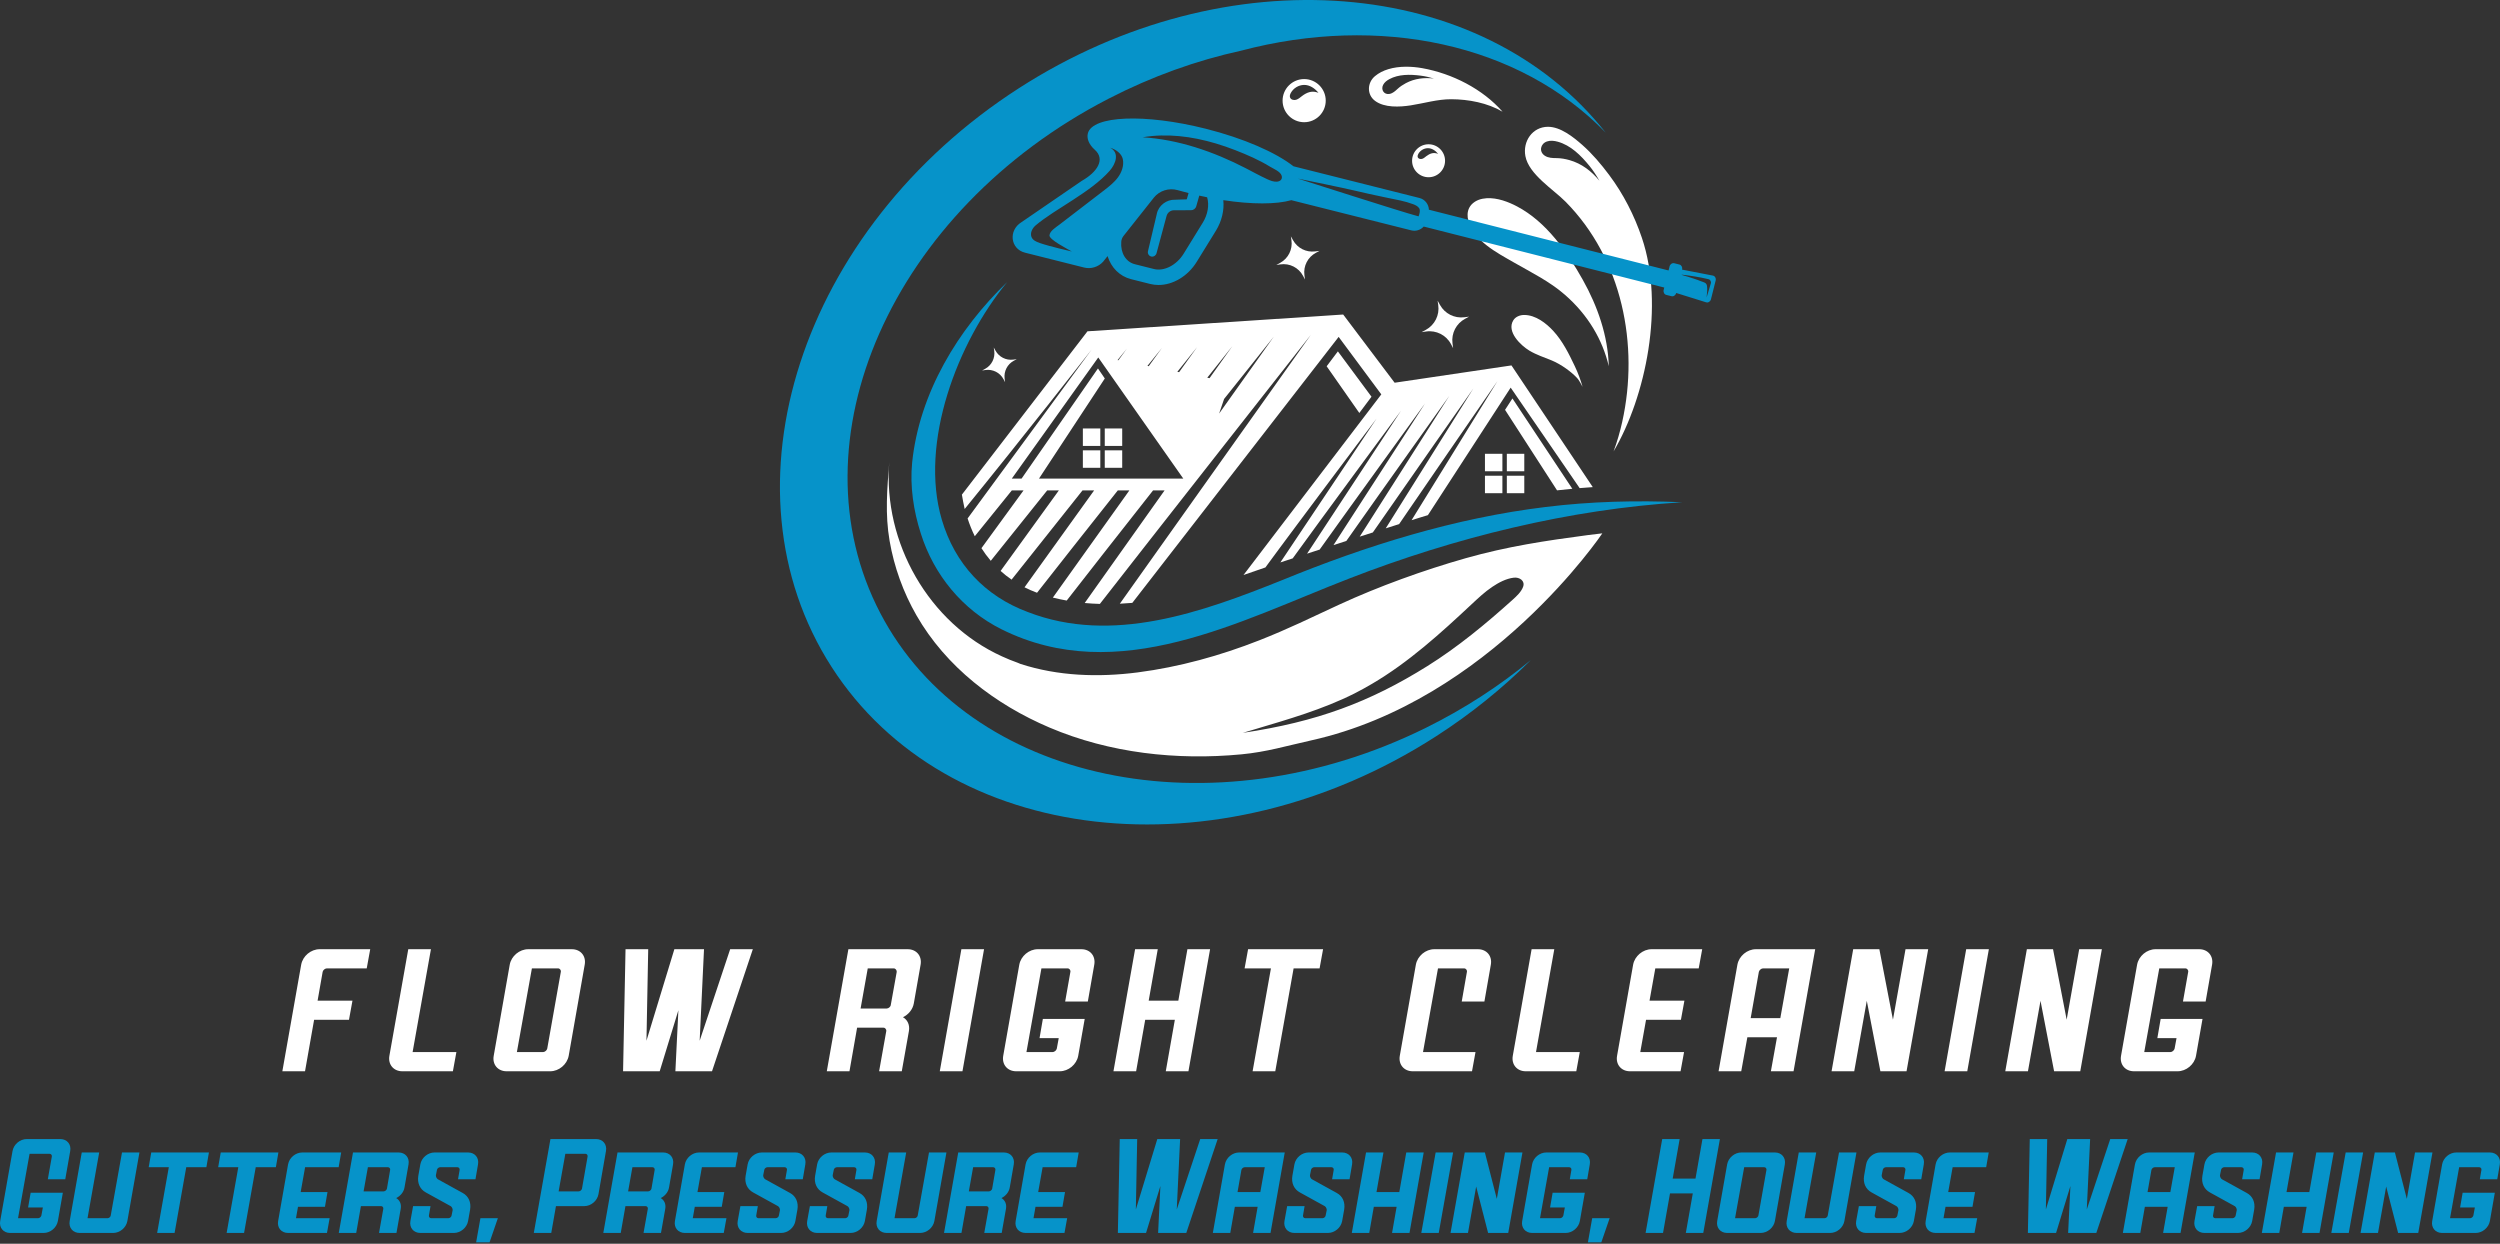
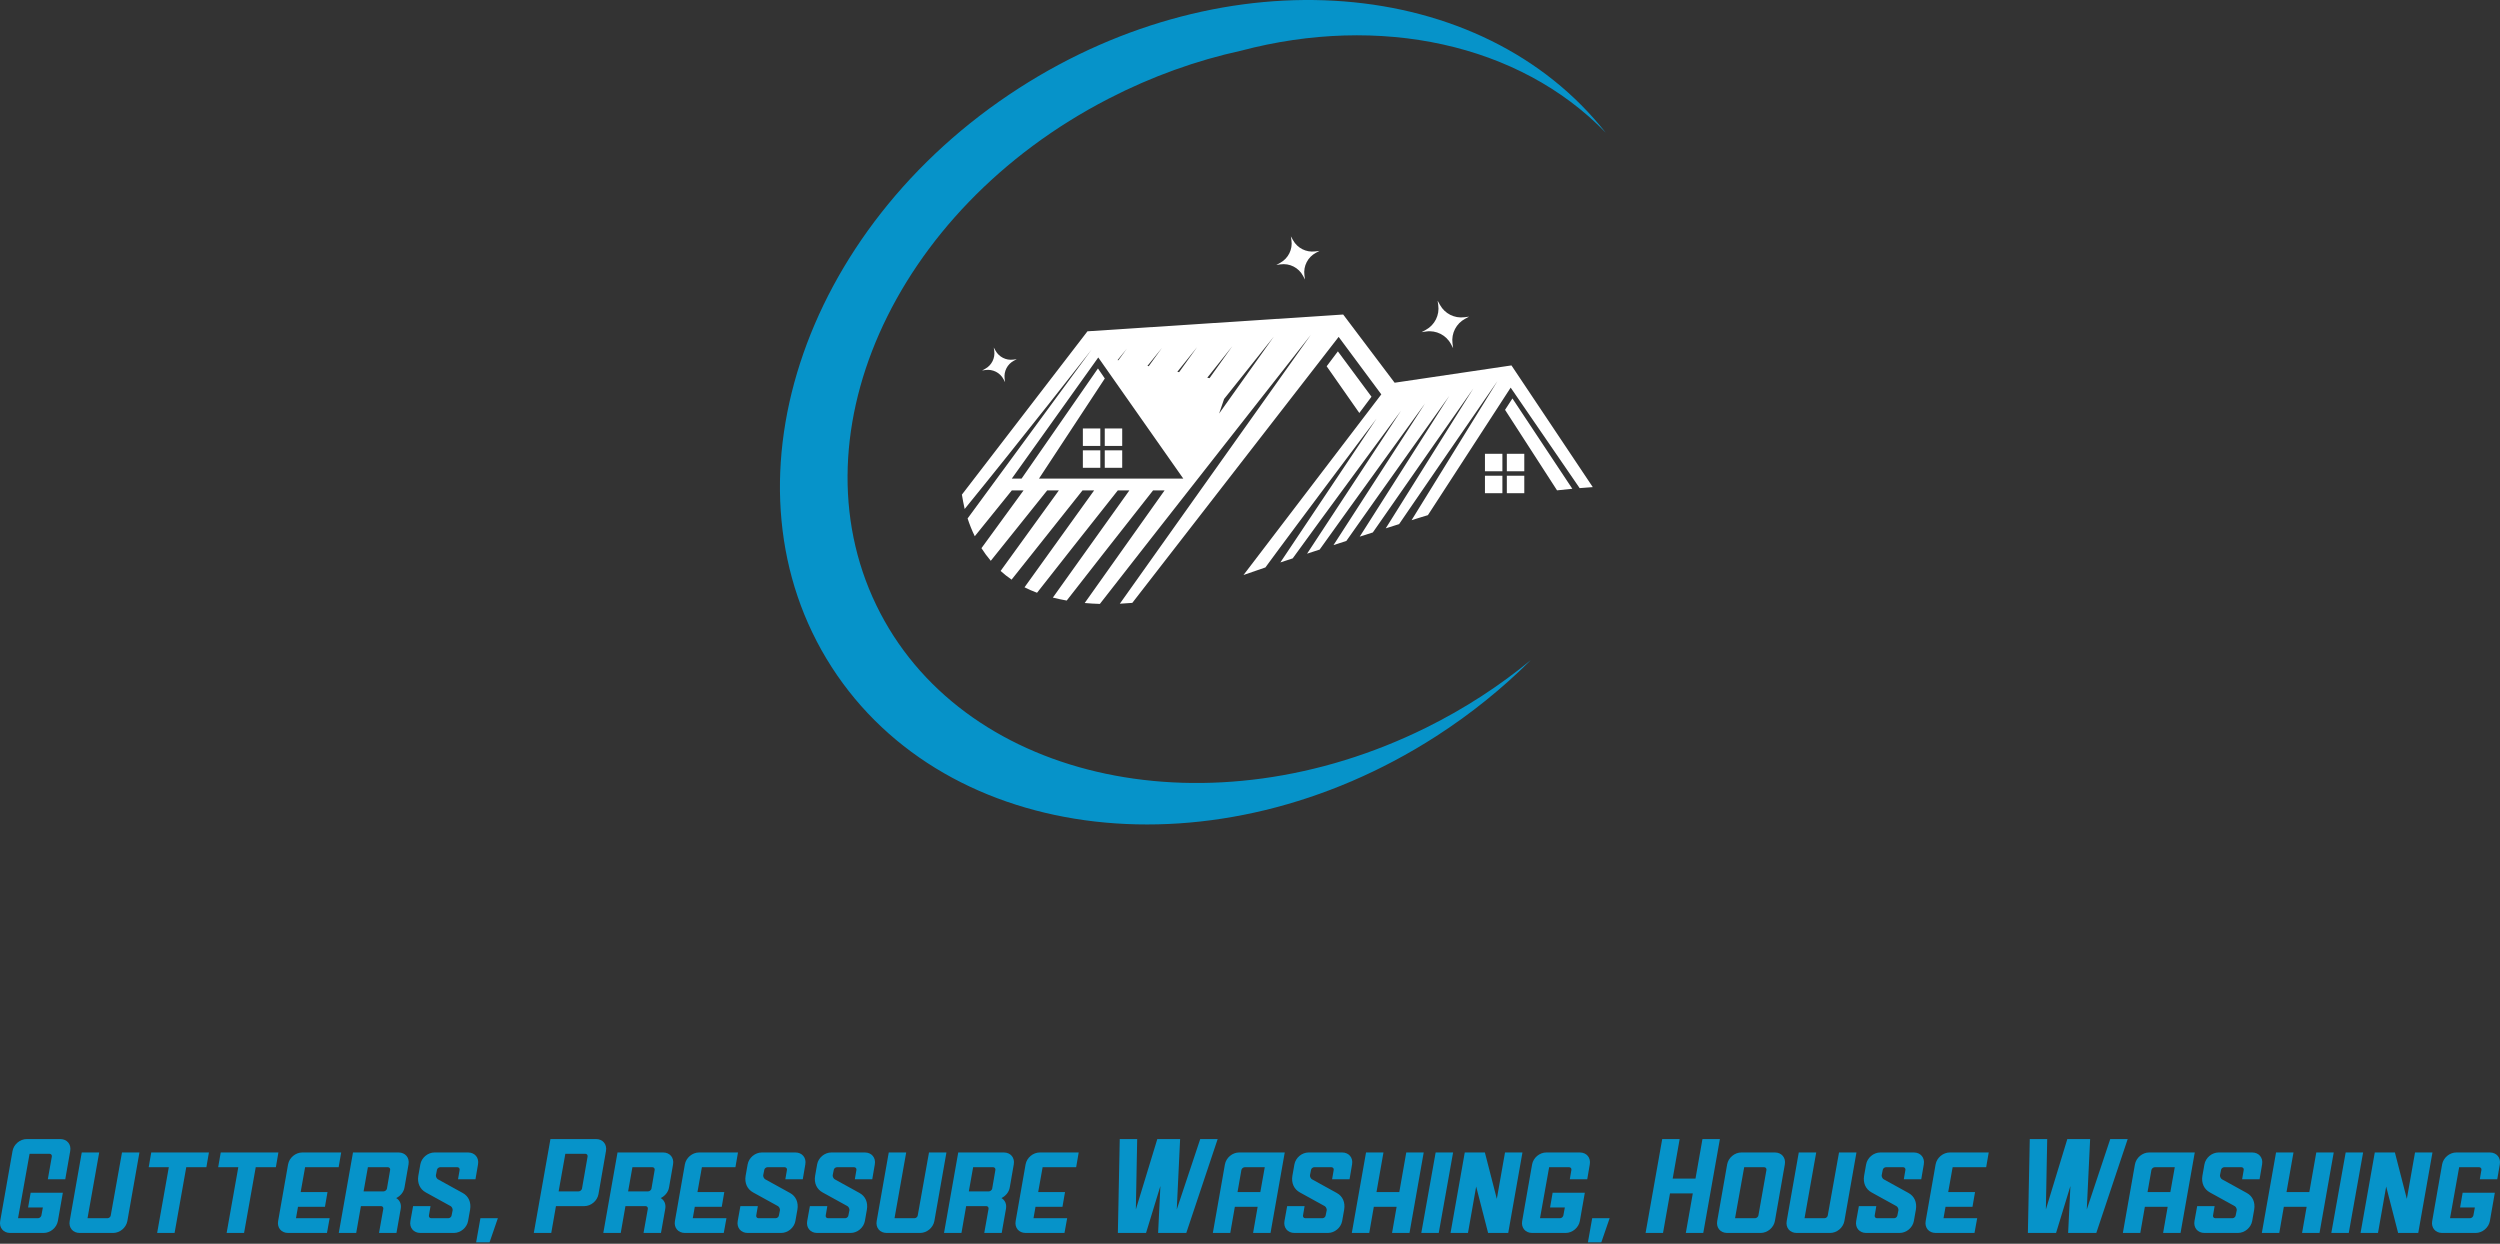
<svg xmlns="http://www.w3.org/2000/svg" width="400" height="199" viewBox="0 0 400 199" fill="none">
  <rect x="0" y="0" width="400" height="199" fill="#333333" stroke="none" />
-   <path d="M253.249 44.774C250.717 40.259 247.417 35.501 242.732 33.029C242.574 32.944 242.405 32.859 242.232 32.775C240.722 32.053 238.918 31.479 237.224 31.796C236.344 31.958 235.484 32.451 235.079 33.247C234.759 33.87 234.748 34.62 234.932 35.297C235.809 38.54 239.521 40.442 242.194 41.977C244.994 43.587 247.931 45.02 250.378 47.158C254.094 50.395 256.404 54.36 257.405 58.59C257.278 53.726 255.608 48.986 253.249 44.774ZM251.967 58.587C251.026 56.611 250.037 54.596 248.544 52.969C247.378 51.694 245.694 50.402 243.881 50.395C243.197 50.391 242.475 50.673 242.123 51.258C241.014 53.078 243.321 55.269 244.698 56.1C245.853 56.794 247.061 57.164 248.304 57.681C249.801 58.305 251.456 59.516 252.361 60.513C252.654 60.83 253.066 61.598 253.21 61.897C252.893 60.76 252.47 59.647 251.967 58.587ZM228.571 23.083C227.113 23.083 225.933 24.266 225.933 25.721C225.933 27.179 227.113 28.358 228.571 28.358C230.029 28.358 231.209 27.179 231.209 25.721C231.209 24.266 230.029 23.083 228.571 23.083ZM229.113 24.527C228.786 24.604 228.487 24.777 228.219 24.981C228.004 25.146 227.796 25.34 227.536 25.418C227.275 25.495 226.937 25.411 226.842 25.157C226.778 24.985 226.838 24.791 226.926 24.629C227.219 24.09 227.81 23.727 228.423 23.71C229.106 23.689 229.684 24.111 230.103 24.615C229.772 24.502 229.462 24.442 229.113 24.527ZM208.666 12.651C206.76 12.651 205.214 14.197 205.214 16.102C205.214 18.008 206.76 19.554 208.666 19.554C210.571 19.554 212.117 18.008 212.117 16.102C212.117 14.197 210.571 12.651 208.666 12.651ZM209.574 14.725C209.12 14.835 208.704 15.074 208.331 15.359C208.028 15.588 207.743 15.856 207.38 15.965C207.017 16.074 206.545 15.958 206.412 15.602C206.32 15.363 206.408 15.092 206.531 14.866C206.936 14.116 207.76 13.612 208.613 13.588C209.564 13.56 210.37 14.144 210.955 14.845C210.497 14.69 210.064 14.606 209.574 14.725ZM227.585 10.911C225.909 10.608 223.876 10.534 222.123 11.07C221.337 11.309 220.608 11.668 219.992 12.186C218.752 13.225 218.661 15.134 220.006 16.138C221.527 17.268 223.954 17.127 225.708 16.86C227.863 16.525 230.015 15.866 232.206 15.877C234.977 15.888 237.999 16.458 240.412 17.877C237.21 14.222 232.339 11.767 227.585 10.911ZM224.951 13.296C224.475 13.549 224.007 13.855 223.612 14.222C223.239 14.567 222.848 14.93 222.33 15.028C221.432 15.194 220.9 14.334 221.309 13.567C221.52 13.162 221.904 12.873 222.306 12.658C223.045 12.26 223.859 12.07 224.69 12.003C225.57 11.929 226.469 11.996 227.317 12.105C227.983 12.186 228.705 12.352 229.434 12.566C227.881 12.387 226.356 12.552 224.951 13.296ZM258.172 72.223C263.339 63.478 266.35 48.859 262.705 38.058C261.49 34.462 259.736 31.028 257.461 27.989C256.172 26.267 254.774 24.604 253.157 23.181C251.724 21.921 249.678 20.276 247.66 20.286C245.17 20.304 243.616 22.632 244.064 24.985C244.613 27.897 248.526 30.292 250.498 32.282C259.539 41.425 262.296 55.188 259.553 67.511C259.197 69.11 258.739 70.688 258.172 72.223ZM251.118 25.619C250.456 25.432 249.755 25.305 249.065 25.298C248.417 25.291 247.737 25.287 247.17 24.914C246.194 24.273 246.459 22.995 247.512 22.635C248.061 22.445 248.67 22.516 249.234 22.671C250.266 22.956 251.188 23.498 252.016 24.174C252.893 24.889 253.664 25.749 254.358 26.605C254.9 27.277 255.422 28.073 255.908 28.922C254.629 27.376 253.073 26.171 251.118 25.619Z" fill="white" />
  <path d="M240.383 75.405H237.592V72.613H240.383V75.405ZM237.592 78.907H240.383V76.115H237.592V78.907ZM241.988 63.752L240.808 65.576L249.126 78.456C249.97 78.362 250.787 78.277 251.572 78.203L241.988 63.752ZM241.094 78.907H243.886V76.115H241.094V78.907ZM243.886 72.613H241.094V75.405H243.886V72.613ZM153.902 79.142L173.996 53.008L214.91 50.324L223.141 61.236L241.834 58.467L254.845 77.939C254.183 77.982 253.478 78.036 252.742 78.098L241.708 62.02L228.465 82.424C228.091 82.534 227.72 82.646 227.352 82.761C226.879 82.908 226.375 83.066 225.85 83.23L239.584 60.988C239.566 61.013 239.542 61.048 239.51 61.094C239.478 61.14 239.44 61.196 239.394 61.263C239.271 61.439 239.101 61.686 238.894 61.989C238.841 62.066 238.785 62.147 238.725 62.232C238.464 62.612 238.151 63.063 237.795 63.581C237.746 63.651 237.7 63.718 237.65 63.788C237.495 64.017 237.33 64.253 237.161 64.5C237.083 64.612 237.002 64.729 236.921 64.848C236.587 65.334 236.224 65.859 235.847 66.409C235.794 66.483 235.742 66.56 235.689 66.638C235.027 67.595 234.312 68.634 233.562 69.726C233.463 69.867 233.368 70.008 233.269 70.149C232.963 70.593 232.653 71.047 232.336 71.505C232.273 71.596 232.209 71.688 232.146 71.779C232.118 71.822 232.089 71.868 232.058 71.91C231.959 72.051 231.864 72.192 231.765 72.332C229.695 75.347 227.497 78.545 225.563 81.366C225.384 81.626 225.204 81.887 225.032 82.141C224.624 82.736 224.233 83.308 223.857 83.858C223.169 84.075 222.452 84.302 221.717 84.536L235.724 62.175C235.11 63.049 225.044 77.408 219.652 85.193C218.962 85.413 218.262 85.637 217.555 85.864L231.882 63.345C231.439 63.963 220.601 79.169 215.415 86.552C214.729 86.772 214.043 86.993 213.36 87.214L228.022 64.528C227.569 65.156 215.944 81.193 211.142 87.933C210.46 88.154 209.789 88.373 209.13 88.588L224.162 65.715C223.69 66.356 210.999 83.557 206.83 89.341C206.148 89.565 205.487 89.783 204.857 89.992L220.238 66.99C220.217 67.018 220.193 67.049 220.161 67.088C220.133 67.127 220.105 67.169 220.069 67.215C219.816 67.55 219.379 68.131 218.809 68.891C218.692 69.043 218.573 69.205 218.446 69.37C218.227 69.666 217.991 69.98 217.738 70.314C217.689 70.381 217.639 70.448 217.586 70.515C217.527 70.6 217.463 70.684 217.396 70.772C217.301 70.895 217.21 71.022 217.111 71.149C216.935 71.385 216.752 71.628 216.565 71.882C216.449 72.033 216.329 72.192 216.213 72.35C215.973 72.667 215.73 72.991 215.48 73.326C215.417 73.41 215.354 73.495 215.29 73.579C215.1 73.829 214.91 74.086 214.713 74.35C214.385 74.784 214.054 75.227 213.716 75.678C213.677 75.734 213.635 75.791 213.593 75.844C213.431 76.058 213.265 76.28 213.103 76.499C213.064 76.552 213.026 76.604 212.983 76.657C212.846 76.84 212.709 77.023 212.571 77.207C212.434 77.39 212.297 77.573 212.156 77.76C211.916 78.08 211.673 78.404 211.434 78.728C211.328 78.865 211.222 79.01 211.113 79.151C211.011 79.288 210.905 79.429 210.803 79.57C210.49 79.989 210.173 80.412 209.867 80.82C209.729 81.003 209.592 81.186 209.454 81.373C208.821 82.218 208.211 83.039 207.648 83.793C207.584 83.88 207.517 83.965 207.454 84.053C206.387 85.483 205.425 86.775 204.651 87.822C204.563 87.945 204.471 88.064 204.387 88.181C204.179 88.459 204.027 88.667 203.929 88.801C203.848 88.913 203.767 89.019 203.689 89.125C203.591 89.255 203.541 89.325 203.538 89.329C203.464 89.431 203.39 89.533 203.319 89.628C203.112 89.91 202.964 90.111 202.869 90.241C202.809 90.326 202.749 90.406 202.692 90.484C202.603 90.607 202.531 90.707 202.471 90.788C200.953 91.299 199.734 91.719 198.96 92.002L221.009 63.1L214.184 53.902L181.168 96.461C180.511 96.52 179.845 96.563 179.174 96.594L209.743 53.562C209.743 53.562 182.837 87.809 175.98 96.626C175.174 96.603 174.364 96.556 173.551 96.481L186.332 78.467H184.488C179.127 85.277 173.863 91.981 170.675 96.088C169.934 95.955 169.194 95.802 168.456 95.615L180.699 78.467H178.847C173.852 84.771 168.987 90.927 165.926 94.842C165.217 94.579 164.551 94.286 163.922 93.968L175.06 78.467H173.2C168.914 83.839 164.765 89.054 161.854 92.741C161.22 92.305 160.635 91.839 160.095 91.351L169.416 78.467H167.547C164.261 82.558 161.078 86.527 158.523 89.73C157.966 89.075 157.471 88.397 157.032 87.707L163.766 78.467H161.888C159.815 81.029 157.795 83.528 155.964 85.798C155.495 84.839 155.118 83.879 154.816 82.951L174.654 55.938C174.654 55.938 163.426 70.296 154.346 81.438C154.204 80.822 153.99 79.69 153.902 79.142ZM203.797 53.879C203.797 53.879 199.638 59.066 195.859 63.828L195.057 66.171L203.797 53.879ZM193.163 60.434C193.285 60.458 193.405 60.481 193.523 60.505L197.168 55.398C197.168 55.398 195.611 57.355 193.163 60.434ZM188.372 59.488C188.467 59.507 188.562 59.526 188.657 59.545L191.54 55.533C191.54 55.533 190.331 57.042 188.372 59.488ZM183.587 58.548C183.657 58.562 183.728 58.575 183.798 58.589L185.911 55.668C185.911 55.668 185.041 56.746 183.587 58.548ZM178.809 57.615C178.854 57.623 178.899 57.632 178.943 57.641L180.283 55.803C180.283 55.803 179.744 56.466 178.809 57.615ZM175.722 57.195L161.888 76.576H163.451L175.672 58.954L176.77 60.557L166.238 76.576H189.327L175.722 57.195ZM176.761 71.347H179.553V68.555H176.761V71.347ZM214.061 56.219L212.265 58.602L217.491 66.077L219.44 63.476L214.061 56.219ZM173.258 71.347H176.05V68.555H173.258V71.347ZM173.258 74.849H176.05V72.058H173.258V74.849ZM176.761 74.849H179.553V72.058H176.761V74.849Z" fill="white" />
  <path d="M228.159 116.441C234.325 113.391 239.936 109.729 244.926 105.615C240.457 110.084 235.389 114.194 229.761 117.815C194.771 140.323 151.474 135.35 133.054 106.71C114.628 78.067 128.053 36.608 163.043 14.1C196.339 -7.32 237.157 -3.851 256.908 21.221C243.095 6.947 220.713 2.241 198.54 8.119C191.454 9.669 184.322 12.208 177.388 15.783C142.623 33.695 126.493 70.597 140.841 98.089C155.01 125.239 193.88 133.399 228.159 116.441Z" fill="#0693C9" />
-   <path d="M161.141 45.143C153.197 54.769 147.061 70.828 150.685 83.132C152.77 90.213 157.555 95.359 164.436 97.919C177.954 103.169 192.356 97.946 205.124 92.829C218.626 87.291 232.773 82.881 247.305 81.117C254.558 80.222 261.865 80.041 269.155 80.359C251.062 81.475 232.716 86.016 215.853 92.573C198.392 99.325 178.904 110 160.227 100.676C154 97.568 149.417 91.977 147.333 85.373C146.159 81.729 145.57 77.796 145.943 74.011C147.085 62.917 153.275 52.686 161.141 45.143ZM274.503 44.894L273.756 47.873C273.661 48.246 273.313 48.472 272.989 48.373L268.188 46.877V46.887C268.097 47.246 267.762 47.475 267.445 47.394L266.6 47.183C266.28 47.102 266.096 46.746 266.188 46.383L266.28 46.007L227.793 36.248C227.31 36.786 226.553 37.047 225.806 36.857L206.609 32.028C204.203 32.712 200.294 32.722 195.73 32.025C195.895 33.645 195.48 35.402 194.546 36.913L191.475 41.893C190.052 44.2 187.675 45.598 185.365 45.598C184.914 45.598 184.467 45.545 184.027 45.433L180.97 44.665C179.135 44.203 177.775 42.805 177.212 40.974L176.5 41.872C175.74 42.714 174.553 43.08 173.471 42.809L164.001 40.428C161.659 39.84 161.307 36.871 163.424 35.557L173.077 28.943C175.606 27.506 176.87 25.478 175.166 23.963C174.197 23.1 173.855 22.132 174.056 21.343C174.771 18.49 183.202 18.152 192.884 20.589C199.016 22.128 204.172 24.414 206.954 26.605L227.109 31.676C227.997 31.898 228.592 32.68 228.624 33.553L266.97 43.274L267.132 42.626C267.223 42.266 267.554 42.038 267.875 42.118L268.72 42.33C269.037 42.411 269.224 42.77 269.132 43.129L269.129 43.14L274.066 44.094C274.397 44.158 274.598 44.524 274.503 44.894ZM178.871 28.38C179.487 27.541 179.867 26.471 179.649 25.453C179.462 24.569 178.525 23.886 177.617 23.636C179.152 24.432 178.55 26.189 177.55 27.323C174.479 30.81 168.83 33.409 165.702 36.061C165.174 36.508 164.787 37.262 165.033 37.906C165.234 38.438 165.822 38.695 166.361 38.882C167.97 39.438 171.295 40.196 171.499 40.241C170.608 39.734 167.875 38.333 167.914 37.663C167.956 36.969 168.953 36.367 169.502 35.945C171.746 34.222 174.352 32.222 176.595 30.5C177.419 29.866 178.254 29.218 178.871 28.38ZM193.141 31.564C192.725 31.483 192.306 31.391 191.884 31.299L191.405 32.993C191.299 33.377 190.95 33.631 190.574 33.634L187.739 33.645C187.221 33.684 186.763 34.071 186.643 34.585L186.548 34.934L185.048 40.505C184.956 40.858 184.615 41.111 184.255 41.055C183.84 40.992 183.579 40.59 183.674 40.196L185.013 34.547L185.094 34.191C185.372 32.874 186.657 31.905 188.003 31.958C188.232 31.944 188.851 31.933 189.091 31.919C189.091 31.919 189.492 31.909 189.883 31.895L190.169 30.891C189.584 30.739 189.006 30.584 188.443 30.426C187.027 30.021 185.509 30.496 184.594 31.648L184.576 31.673L179.765 37.748C179.554 38.016 179.427 38.336 179.402 38.674C179.258 40.463 180.131 41.911 181.572 42.273L184.629 43.041C186.256 43.453 188.249 42.425 189.376 40.601L192.447 35.621C193.247 34.325 193.507 32.81 193.141 31.564ZM205.073 28.133C204.876 27.439 203.795 27.027 203.214 26.672C201.453 25.59 199.54 24.763 197.614 24.013C196.596 23.618 195.557 23.255 194.504 22.945C190.676 21.808 186.664 21.304 182.818 21.966C188.542 22.312 194.173 24.259 199.325 26.918C200.456 27.503 201.565 28.119 202.721 28.654C203.217 28.883 203.752 29.105 204.288 29.07C204.837 29.035 205.225 28.679 205.073 28.133ZM227.067 33.314C226.849 32.99 226.472 32.81 226.106 32.673C224.753 32.162 223.524 31.972 221.675 31.585C220.038 31.243 218.213 30.852 216.586 30.458C215.241 30.134 208.338 28.711 207.651 28.573C208.69 28.88 223.915 33.803 226.972 34.62C227.134 34.201 227.286 33.638 227.067 33.314ZM273.344 44.665C271.925 44.33 270.481 44.105 269.034 43.939C269.034 44.006 269.735 44.175 270.051 44.274C270.393 44.383 270.735 44.489 271.076 44.605C271.429 44.721 271.781 44.844 272.122 44.985C272.605 45.179 273.045 45.193 273.123 45.771C273.193 46.285 273.123 46.95 273.056 47.599C273.056 47.599 273.623 45.693 273.728 45.362C273.827 45.063 273.651 44.739 273.344 44.665Z" fill="#0693C9" />
-   <path d="M254.087 85.61C247.23 86.519 241.186 87.424 234.505 89.315C227.828 91.21 220.576 93.83 214.286 96.732C209.729 98.838 206.179 100.606 201.502 102.445C195.258 104.899 188.686 106.724 182.047 107.583C175.768 108.393 169.309 108.189 163.272 106.227C163.121 106.157 162.976 106.097 162.857 106.051C161.994 105.737 161.124 105.403 160.3 105.012C148.614 99.705 141.257 86.804 142.282 73.967C141.94 78.249 141.595 82.268 142.338 86.55C143.06 90.72 144.515 94.753 146.617 98.426C151.351 106.702 159.243 112.718 167.921 116.409C177.546 120.501 188.267 121.681 198.628 120.695C202.65 120.314 205.848 119.339 209.793 118.462C238.422 112.098 256.373 85.335 256.373 85.335C256.373 85.335 254.679 85.529 254.087 85.61ZM243.694 93.9C243.388 94.718 242.655 95.39 242.021 95.961C237.756 99.803 233.231 103.547 228.36 106.586C219.161 112.33 210.729 115.49 198.84 117.258C199.466 117.071 200.093 116.888 200.72 116.701C206.14 115.081 211.627 113.514 216.699 110.964C217.657 110.481 218.594 109.957 219.52 109.414C225.387 105.973 230.515 101.307 235.46 96.679C236.509 95.7 237.555 94.711 238.746 93.908C239.76 93.224 240.993 92.562 242.229 92.425C243.116 92.326 244.057 92.925 243.694 93.9Z" fill="white" />
  <path d="M230.018 48.105L230.401 48.794C231.17 50.18 232.704 50.958 234.277 50.762L235.059 50.664L234.432 50.997C233.003 51.755 232.193 53.319 232.399 54.924L232.5 55.706L232.168 55.076C231.4 53.616 229.794 52.801 228.163 53.042L227.459 53.147L228.149 52.766C229.566 51.986 230.351 50.409 230.119 48.808L230.018 48.105ZM159.077 56.116C159.246 57.284 158.673 58.434 157.639 59.004L157.135 59.281L157.649 59.205C158.84 59.029 160.012 59.624 160.572 60.689L160.814 61.148L160.74 60.578C160.59 59.407 161.181 58.266 162.223 57.713L162.681 57.47L162.11 57.541C160.963 57.685 159.844 57.116 159.282 56.106L159.003 55.603L159.077 56.116ZM206.631 38.449C206.842 39.906 206.128 41.34 204.839 42.05L204.21 42.396L204.851 42.302C206.335 42.082 207.797 42.824 208.495 44.152L208.797 44.725L208.706 44.013C208.518 42.554 209.254 41.13 210.555 40.441L211.126 40.138L210.414 40.227C208.983 40.406 207.587 39.697 206.887 38.437L206.539 37.81L206.631 38.449Z" fill="white" />
-   <path d="M48.188 154.356L45.176 171.404H48.804L50.256 163.17H55.836L56.394 160.108H50.814L51.623 155.5C51.673 155.221 52.009 154.942 52.288 154.942H58.677L59.235 151.873H51.143C49.748 151.873 48.439 152.96 48.188 154.356ZM64.371 171.404H72.463L73.021 168.335H66.017L68.95 151.873H65.323L62.304 168.922C62.053 170.317 62.976 171.404 64.371 171.404ZM81.055 171.404H88.03C89.425 171.404 90.735 170.317 90.992 168.922L93.553 154.356C93.811 152.96 92.888 151.873 91.493 151.873H84.518C83.123 151.873 81.806 152.96 81.556 154.356L78.995 168.922C78.737 170.317 79.66 171.404 81.055 171.404ZM86.886 168.335H82.701L85.104 154.942H89.29C89.569 154.942 89.79 155.221 89.733 155.5L87.558 167.777C87.501 168.056 87.165 168.335 86.886 168.335ZM99.692 171.404H105.551L108.542 161.639L108.062 171.404H113.922L120.453 151.873H116.826L111.947 166.518L112.641 151.873H107.898L103.434 166.518L103.713 151.873H100.085L99.692 171.404ZM132.287 171.404H135.914L137.137 164.429H141.351C141.63 164.429 141.852 164.708 141.802 164.987L140.657 171.404H144.284L145.429 164.958C145.593 163.985 145.2 163.17 144.477 162.755C145.343 162.333 146.037 161.524 146.209 160.551L147.296 154.356C147.547 152.96 146.624 151.873 145.229 151.873H135.742L132.287 171.404ZM141.88 161.36H137.695L138.84 154.942H142.996C143.276 154.942 143.497 155.221 143.476 155.5L142.524 160.802C142.496 161.081 142.159 161.36 141.88 161.36ZM153.821 151.873L150.365 171.404H153.993L157.448 151.873H153.821ZM162.585 171.404H169.56C170.955 171.404 172.264 170.317 172.515 168.922L173.552 163.034H166.856L166.326 166.103H169.396L169.088 167.777C169.031 168.056 168.695 168.335 168.416 168.335H164.23L166.627 154.942H170.812C171.098 154.942 171.32 155.221 171.263 155.5L170.426 160.244H174.053L175.083 154.356C175.334 152.96 174.418 151.873 173.023 151.873H166.047C164.652 151.873 163.336 152.96 163.086 154.356L160.517 168.922C160.267 170.317 161.19 171.404 162.585 171.404ZM178.152 171.404H181.78L183.232 163.17H187.975L186.523 171.404H190.15L193.613 151.873H189.986L188.533 160.108H183.79L185.242 151.873H181.615L178.152 171.404ZM200.416 171.404H204.044L206.977 154.942H211.133L211.692 151.873H199.694L199.136 154.942H203.35L200.416 171.404ZM226.036 171.404H235.522L236.08 168.335H227.681L230.078 154.942H234.263C234.542 154.942 234.764 155.221 234.707 155.5L233.877 160.244H237.504L238.534 154.356C238.785 152.96 237.862 151.873 236.467 151.873H229.491C228.096 151.873 226.787 152.96 226.537 154.356L223.968 168.922C223.718 170.317 224.641 171.404 226.036 171.404ZM244.115 171.404H252.206L252.764 168.335H245.76L248.686 151.873H245.059L242.047 168.922C241.797 170.317 242.719 171.404 244.115 171.404ZM260.798 171.404H268.89L269.448 168.335H262.444L263.367 163.17H268.947L269.505 160.108H263.925L264.848 154.942H271.794L272.352 151.873H264.261C262.866 151.873 261.549 152.96 261.299 154.356L258.731 168.922C258.48 170.317 259.403 171.404 260.798 171.404ZM277.983 154.356L274.971 171.404H278.598L279.578 165.96H284.321L283.341 171.404H286.968L290.431 151.873H280.945C279.55 151.873 278.233 152.96 277.983 154.356ZM280.108 162.898L281.417 155.5C281.474 155.221 281.81 154.942 282.089 154.942H286.275L284.851 162.898H280.108ZM293.05 171.404H296.677L298.687 160.129L300.862 171.404H305.047L308.51 151.873H304.883L302.872 163.148L300.697 151.873H296.512L293.05 171.404ZM314.591 151.873L311.136 171.404H314.763L318.218 151.873H314.591ZM320.844 171.404H324.471L326.481 160.129L328.656 171.404H332.842L336.297 151.873H332.67L330.667 163.148L328.485 151.873H324.299L320.844 171.404ZM341.434 171.404H348.409C349.804 171.404 351.113 170.317 351.364 168.922L352.401 163.034H345.705L345.175 166.103H348.245L347.937 167.777C347.88 168.056 347.543 168.335 347.264 168.335H343.079L345.483 154.942H349.661C349.94 154.942 350.169 155.221 350.112 155.5L349.275 160.244H352.902L353.932 154.356C354.183 152.96 353.267 151.873 351.872 151.873H344.896C343.501 151.873 342.185 152.96 341.935 154.356L339.366 168.922C339.116 170.317 340.039 171.404 341.434 171.404Z" fill="white" />
  <path d="M1.62 197.272H6.986C8.059 197.272 9.068 196.435 9.261 195.362L10.055 190.834H4.904L4.496 193.195H6.857L6.621 194.482C6.578 194.697 6.32 194.912 6.106 194.912H2.886L4.732 184.609H7.951C8.166 184.609 8.338 184.824 8.295 185.039L7.651 188.687H10.441L11.235 184.159C11.428 183.086 10.72 182.249 9.647 182.249H4.281C3.208 182.249 2.199 183.086 2.006 184.159L0.032 195.362C-0.161 196.435 0.547 197.272 1.62 197.272ZM12.738 197.272H18.103C19.177 197.272 20.185 196.435 20.378 195.362L22.31 184.395H19.52L17.717 194.482C17.696 194.697 17.438 194.912 17.223 194.912H14.004L15.871 184.395H13.081L11.149 195.362C10.956 196.435 11.665 197.272 12.738 197.272ZM25.143 197.272H27.933L29.8 186.756H33.02L33.428 184.395H24.199L23.791 186.756H27.01L25.143 197.272ZM36.261 197.272H39.051L40.918 186.756H44.138L44.545 184.395H35.316L34.909 186.756H38.128L36.261 197.272ZM46.091 197.272H52.315L52.744 194.912H47.357L47.679 193.087H51.993L52.401 190.726H48.108L48.816 186.756H54.182L54.59 184.395H48.366C47.293 184.395 46.284 185.232 46.091 186.305L44.502 195.362C44.309 196.435 45.018 197.272 46.091 197.272ZM54.204 197.272H56.994L57.745 192.98H60.986C61.2 192.98 61.372 193.195 61.329 193.409L60.642 197.272H63.433L64.119 193.388C64.248 192.636 63.948 192.014 63.39 191.692C64.055 191.37 64.592 190.748 64.72 189.997L65.364 186.305C65.558 185.232 64.849 184.395 63.776 184.395H56.479L54.204 197.272ZM61.394 190.619H58.174L58.861 186.756H62.081C62.295 186.756 62.467 186.97 62.424 187.185L61.909 190.19C61.866 190.404 61.608 190.619 61.394 190.619ZM68.133 190.791L72.104 192.98C72.297 193.087 72.447 193.409 72.425 193.624L72.254 194.482C72.232 194.697 71.975 194.912 71.76 194.912H68.97C68.755 194.912 68.584 194.697 68.627 194.482L68.884 192.98H66.094L65.665 195.362C65.472 196.435 66.18 197.272 67.253 197.272H72.619C73.692 197.272 74.701 196.435 74.894 195.362L75.216 193.538C75.409 192.379 74.98 191.392 74.035 190.877L70.065 188.687C69.871 188.58 69.721 188.258 69.743 188.043L69.914 187.185C69.936 186.97 70.193 186.756 70.408 186.756H73.198C73.413 186.756 73.585 186.97 73.542 187.185L73.284 188.687H76.074L76.482 186.305C76.675 185.232 75.967 184.395 74.894 184.395H69.528C68.455 184.395 67.446 185.232 67.253 186.305L66.931 188.129C66.738 189.288 67.189 190.276 68.133 190.791ZM78.328 198.775L79.659 194.912H76.868L76.181 198.775H78.328ZM85.41 197.272H88.201L88.952 192.98H93.481C94.554 192.98 95.562 192.143 95.755 191.07L96.957 184.159C97.151 183.086 96.442 182.249 95.369 182.249H88.072L85.41 197.272ZM92.6 190.619H89.381L90.454 184.609H93.674C93.888 184.609 94.06 184.824 94.017 185.039L93.116 190.19C93.073 190.404 92.815 190.619 92.6 190.619ZM96.528 197.272H99.318L100.07 192.98H103.31C103.525 192.98 103.697 193.195 103.654 193.409L102.967 197.272H105.757L106.444 193.388C106.573 192.636 106.272 192.014 105.714 191.692C106.38 191.37 106.916 190.748 107.045 189.997L107.689 186.305C107.882 185.232 107.174 184.395 106.101 184.395H98.803L96.528 197.272ZM103.718 190.619H100.499L101.186 186.756H104.405C104.62 186.756 104.791 186.97 104.748 187.185L104.233 190.19C104.19 190.404 103.933 190.619 103.718 190.619ZM109.578 197.272H115.802L116.231 194.912H110.844L111.166 193.087H115.48L115.888 190.726H111.595L112.303 186.756H117.669L118.077 184.395H111.853C110.779 184.395 109.771 185.232 109.578 186.305L107.989 195.362C107.796 196.435 108.504 197.272 109.578 197.272ZM120.502 190.791L124.473 192.98C124.666 193.087 124.816 193.409 124.795 193.624L124.623 194.482C124.601 194.697 124.344 194.912 124.129 194.912H121.339C121.124 194.912 120.953 194.697 120.996 194.482L121.253 192.98H118.463L118.034 195.362C117.841 196.435 118.549 197.272 119.622 197.272H124.988C126.061 197.272 127.07 196.435 127.263 195.362L127.585 193.538C127.778 192.379 127.349 191.392 126.404 190.877L122.434 188.687C122.241 188.58 122.09 188.258 122.112 188.043L122.283 187.185C122.305 186.97 122.562 186.756 122.777 186.756H125.567C125.782 186.756 125.954 186.97 125.911 187.185L125.653 188.687H128.443L128.851 186.305C129.044 185.232 128.336 184.395 127.263 184.395H121.897C120.824 184.395 119.815 185.232 119.622 186.305L119.3 188.129C119.107 189.288 119.558 190.276 120.502 190.791ZM131.62 190.791L135.59 192.98C135.783 193.087 135.934 193.409 135.912 193.624L135.741 194.482C135.719 194.697 135.462 194.912 135.247 194.912H132.457C132.242 194.912 132.07 194.697 132.113 194.482L132.371 192.98H129.581L129.152 195.362C128.958 196.435 129.667 197.272 130.74 197.272H136.105C137.179 197.272 138.187 196.435 138.38 195.362L138.702 193.538C138.896 192.379 138.466 191.392 137.522 190.877L133.551 188.687C133.358 188.58 133.208 188.258 133.229 188.043L133.401 187.185C133.423 186.97 133.68 186.756 133.895 186.756H136.685C136.9 186.756 137.071 186.97 137.028 187.185L136.771 188.687H139.561L139.969 186.305C140.162 185.232 139.454 184.395 138.38 184.395H133.015C131.942 184.395 130.933 185.232 130.74 186.305L130.418 188.129C130.225 189.288 130.675 190.276 131.62 190.791ZM141.857 197.272H147.223C148.296 197.272 149.305 196.435 149.498 195.362L151.43 184.395H148.64L146.837 194.482C146.815 194.697 146.558 194.912 146.343 194.912H143.124L144.991 184.395H142.201L140.269 195.362C140.076 196.435 140.784 197.272 141.857 197.272ZM151.044 197.272H153.834L154.585 192.98H157.826C158.04 192.98 158.212 193.195 158.169 193.409L157.482 197.272H160.272L160.959 193.388C161.088 192.636 160.788 192.014 160.23 191.692C160.895 191.37 161.431 190.748 161.56 189.997L162.204 186.305C162.397 185.232 161.689 184.395 160.616 184.395H153.319L151.044 197.272ZM158.234 190.619H155.014L155.701 186.756H158.92C159.135 186.756 159.307 186.97 159.264 187.185L158.749 190.19C158.706 190.404 158.448 190.619 158.234 190.619ZM164.093 197.272H170.317L170.746 194.912H165.359L165.681 193.087H169.995L170.403 190.726H166.11L166.819 186.756H172.184L172.592 184.395H166.368C165.295 184.395 164.286 185.232 164.093 186.305L162.505 195.362C162.311 196.435 163.02 197.272 164.093 197.272ZM178.859 197.272H183.366L185.663 189.76L185.298 197.272H189.805L194.827 182.249H192.037L188.281 193.516L188.818 182.249H185.169L181.735 193.516L181.95 182.249H179.16L178.859 197.272ZM195.986 186.305L194.055 197.272H196.845L197.575 193.087H201.223L200.494 197.272H203.284L205.559 184.395H198.262C197.188 184.395 196.18 185.232 195.986 186.305ZM198.004 190.726L198.626 187.185C198.669 186.97 198.927 186.756 199.141 186.756H202.361L201.653 190.726H198.004ZM207.984 190.791L211.955 192.98C212.148 193.087 212.298 193.409 212.277 193.624L212.105 194.482C212.084 194.697 211.826 194.912 211.611 194.912H208.821C208.607 194.912 208.435 194.697 208.478 194.482L208.735 192.98H205.945L205.516 195.362C205.323 196.435 206.031 197.272 207.104 197.272H212.47C213.543 197.272 214.552 196.435 214.745 195.362L215.067 193.538C215.26 192.379 214.831 191.392 213.886 190.877L209.916 188.687C209.723 188.58 209.572 188.258 209.594 188.043L209.766 187.185C209.787 186.97 210.045 186.756 210.259 186.756H213.049C213.264 186.756 213.436 186.97 213.393 187.185L213.135 188.687H215.925L216.333 186.305C216.526 185.232 215.818 184.395 214.745 184.395H209.379C208.306 184.395 207.297 185.232 207.104 186.305L206.782 188.129C206.589 189.288 207.04 190.276 207.984 190.791ZM216.29 197.272H219.08L219.81 193.087H223.459L222.729 197.272H225.519L227.794 184.395H225.004L223.888 190.726H220.239L221.355 184.395H218.565L216.29 197.272ZM229.704 184.395L227.408 197.272H230.198L232.495 184.395H229.704ZM232.087 197.272H234.877L236.186 189.846L238.096 197.272H241.316L243.591 184.395H240.801L239.491 191.821L237.581 184.395H234.362L232.087 197.272ZM245.136 197.272H250.502C251.575 197.272 252.584 196.435 252.777 195.362L253.571 190.834H248.42L248.012 193.195H250.373L250.137 194.482C250.094 194.697 249.836 194.912 249.622 194.912H246.402L247.862 186.756H251.081C251.296 186.756 251.468 186.97 251.425 187.185L251.167 188.687H253.957L254.365 186.305C254.558 185.232 253.85 184.395 252.777 184.395H247.411C246.338 184.395 245.329 185.232 245.136 186.305L243.548 195.362C243.355 196.435 244.063 197.272 245.136 197.272ZM256.211 198.775L257.542 194.912H254.751L254.065 198.775H256.211ZM263.294 197.272H266.084L267.2 190.941H270.848L269.732 197.272H272.523L275.184 182.249H272.394L271.278 188.58H267.629L268.745 182.249H265.955L263.294 197.272ZM276.343 197.272H281.709C282.782 197.272 283.79 196.435 283.984 195.362L285.572 186.305C285.765 185.232 285.057 184.395 283.984 184.395H278.618C277.545 184.395 276.536 185.232 276.343 186.305L274.755 195.362C274.562 196.435 275.27 197.272 276.343 197.272ZM280.829 194.912H277.609L279.069 186.756H282.288C282.503 186.756 282.674 186.97 282.632 187.185L281.344 194.482C281.301 194.697 281.043 194.912 280.829 194.912ZM287.461 197.272H292.826C293.899 197.272 294.908 196.435 295.101 195.362L297.033 184.395H294.243L292.44 194.482C292.419 194.697 292.161 194.912 291.946 194.912H288.727L290.594 184.395H287.804L285.872 195.362C285.679 196.435 286.387 197.272 287.461 197.272ZM299.458 190.791L303.429 192.98C303.622 193.087 303.772 193.409 303.751 193.624L303.579 194.482C303.558 194.697 303.3 194.912 303.085 194.912H300.295C300.081 194.912 299.909 194.697 299.952 194.482L300.209 192.98H297.419L296.99 195.362C296.797 196.435 297.505 197.272 298.578 197.272H303.944C305.017 197.272 306.026 196.435 306.219 195.362L306.541 193.538C306.734 192.379 306.305 191.392 305.361 190.877L301.39 188.687C301.197 188.58 301.047 188.258 301.068 188.043L301.24 187.185C301.261 186.97 301.519 186.756 301.733 186.756H304.523C304.738 186.756 304.91 186.97 304.867 187.185L304.609 188.687H307.4L307.807 186.305C308 185.232 307.292 184.395 306.219 184.395H300.853C299.78 184.395 298.771 185.232 298.578 186.305L298.256 188.129C298.063 189.288 298.514 190.276 299.458 190.791ZM309.696 197.272H315.92L316.349 194.912H310.962L311.284 193.087H315.598L316.006 190.726H311.714L312.422 186.756H317.787L318.195 184.395H311.971C310.898 184.395 309.889 185.232 309.696 186.305L308.108 195.362C307.915 196.435 308.623 197.272 309.696 197.272ZM324.462 197.272H328.97L331.266 189.76L330.901 197.272H335.408L340.431 182.249H337.64L333.884 193.516L334.421 182.249H330.772L327.338 193.516L327.553 182.249H324.763L324.462 197.272ZM341.59 186.305L339.658 197.272H342.448L343.178 193.087H346.827L346.097 197.272H348.887L351.162 184.395H343.865C342.792 184.395 341.783 185.232 341.59 186.305ZM343.607 190.726L344.23 187.185C344.272 186.97 344.53 186.756 344.745 186.756H347.964L347.256 190.726H343.607ZM353.587 190.791L357.558 192.98C357.751 193.087 357.901 193.409 357.88 193.624L357.708 194.482C357.687 194.697 357.429 194.912 357.214 194.912H354.424C354.21 194.912 354.038 194.697 354.081 194.482L354.338 192.98H351.548L351.119 195.362C350.926 196.435 351.634 197.272 352.707 197.272H358.073C359.146 197.272 360.155 196.435 360.348 195.362L360.67 193.538C360.863 192.379 360.434 191.392 359.49 190.877L355.519 188.687C355.326 188.58 355.176 188.258 355.197 188.043L355.369 187.185C355.39 186.97 355.648 186.756 355.862 186.756H358.652C358.867 186.756 359.039 186.97 358.996 187.185L358.738 188.687H361.529L361.936 186.305C362.129 185.232 361.421 184.395 360.348 184.395H354.982C353.909 184.395 352.9 185.232 352.707 186.305L352.385 188.129C352.192 189.288 352.643 190.276 353.587 190.791ZM361.893 197.272H364.684L365.413 193.087H369.062L368.332 197.272H371.122L373.397 184.395H370.607L369.491 190.726H365.842L366.959 184.395H364.168L361.893 197.272ZM375.308 184.395L373.011 197.272H375.801L378.098 184.395H375.308ZM377.69 197.272H380.48L381.789 189.846L383.699 197.272H386.919L389.194 184.395H386.404L385.095 191.821L383.184 184.395H379.965L377.69 197.272ZM390.739 197.272H396.105C397.178 197.272 398.187 196.435 398.38 195.362L399.174 190.834H394.023L393.615 193.195H395.976L395.74 194.482C395.697 194.697 395.44 194.912 395.225 194.912H392.006L393.465 186.756H396.684C396.899 186.756 397.071 186.97 397.028 187.185L396.77 188.687H399.56L399.968 186.305C400.161 185.232 399.453 184.395 398.38 184.395H393.014C391.941 184.395 390.932 185.232 390.739 186.305L389.151 195.362C388.958 196.435 389.666 197.272 390.739 197.272Z" fill="#0693C9" />
</svg>